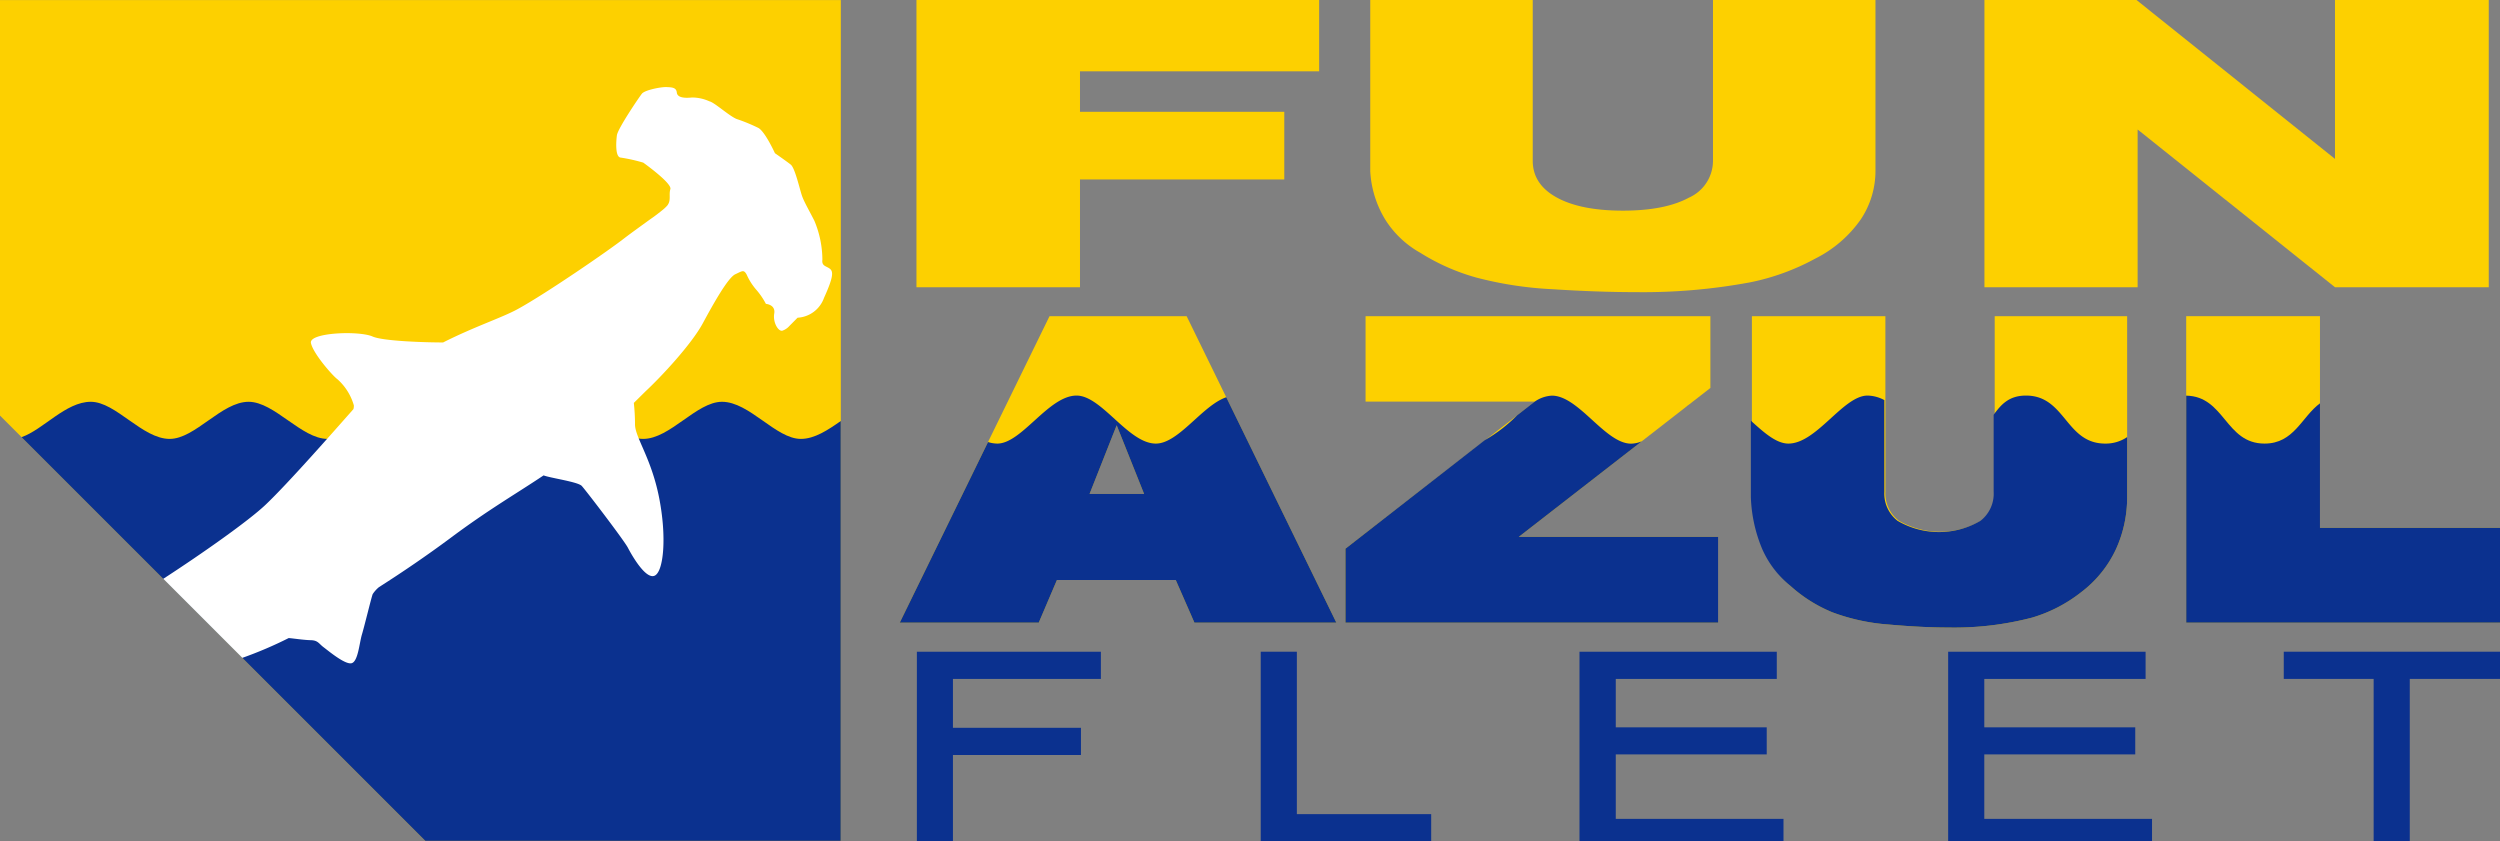
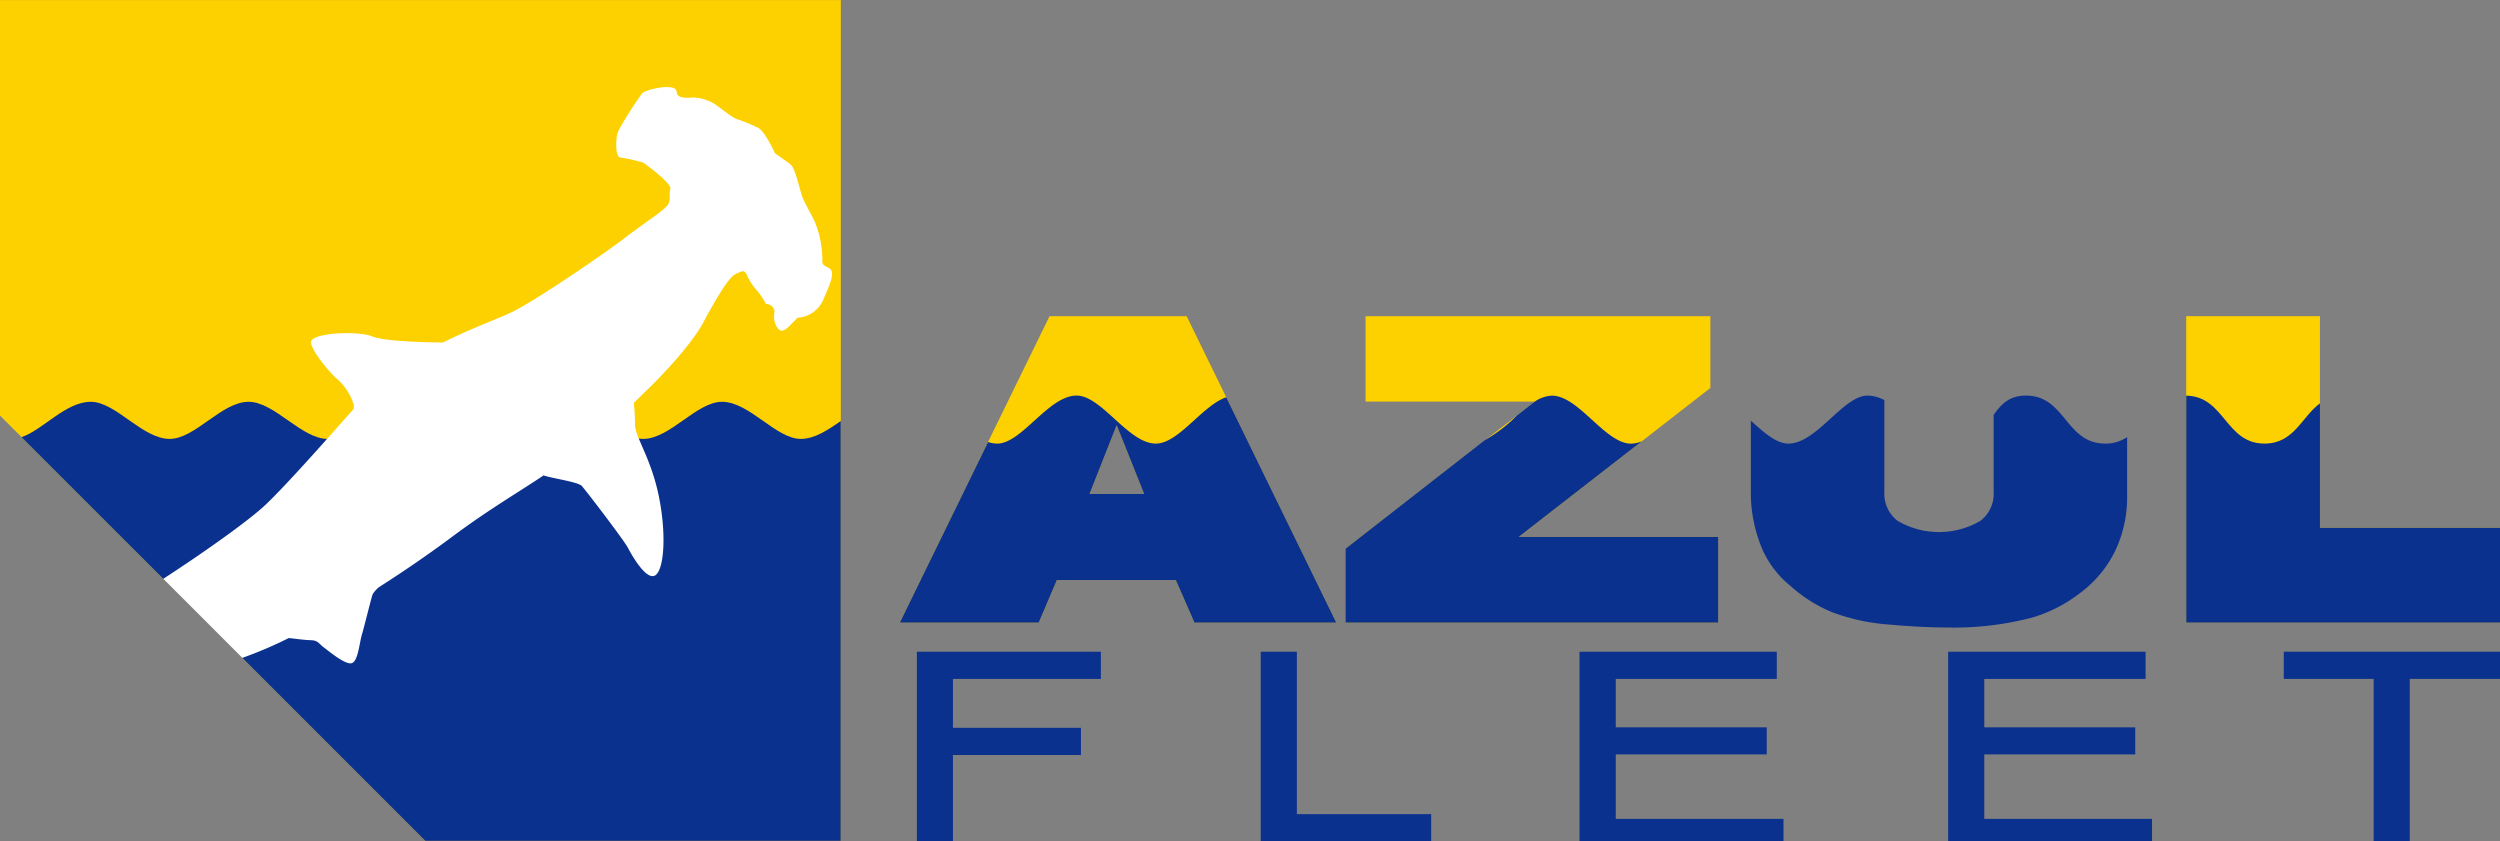
<svg xmlns="http://www.w3.org/2000/svg" viewBox="0 0 357.71 120.38">
  <rect x="0" y="0" width="357.71" height="120.38" fill="#808080" stroke="none" />
  <defs>
    <style>.cls-1{fill:#fdd000;}.cls-2{fill:#0b318f;}.cls-3{fill:#fff;}.cls-4{fill:#231815;}</style>
  </defs>
  <title>アセット 2</title>
  <g id="レイヤー_2" data-name="レイヤー 2">
    <g id="レイヤー_1-2" data-name="レイヤー 1">
      <polygon class="cls-1" points="0 0.01 0 59.46 60.85 120.31 120.31 120.31 120.31 0.01 0 0.01" />
      <path class="cls-2" d="M60.85,120.31h59.45V60.24c-1.84,1.29-3.75,2.56-5.71,2.56-3.58,0-7.36-5.31-11.28-5.31-3.65,0-7.43,5.31-11.29,5.31-3.69,0-7.46-5.31-11.28-5.31s-7.5,5.31-11.29,5.31-7.53-5.31-11.29-5.31-7.56,5.31-11.29,5.31-7.6-5.31-11.3-5.31c-3.87,0-7.64,5.31-11.29,5.31-3.92,0-7.7-5.31-11.29-5.31s-6.82,4-9.91,5.06Z" />
      <path class="cls-3" d="M117.67,37.16a14.54,14.54,0,0,0-1.15-5.58c-.73-1.44-1.44-2.64-1.76-3.54s-1-4-1.62-4.49-2.26-1.63-2.26-1.63-1.36-3-2.34-3.6a24.84,24.84,0,0,0-3.16-1.3c-1.1-.47-3.15-2.36-3.87-2.52a6,6,0,0,0-2.5-.55c-1.15.12-2.1,0-2.17-.71s-.66-.75-1.48-.78-3.1.43-3.51.94-3.45,5-3.58,5.95-.26,3.17.56,3.2a23.87,23.87,0,0,1,3.21.72s4.14,2.95,3.88,3.79.16,1.61-.46,2.37a5.86,5.86,0,0,1-.79.72l-.44.35h0l-.54.41-.15.11L93,31.4c-1.18.86-2.57,1.85-3.71,2.72C87.06,35.87,78.13,42,74.14,44.19,71.89,45.44,68,46.68,63.4,49c-2.51,0-8.56-.18-10.09-.85-1.94-.86-9.13-.58-8.82.93s3.12,4.71,3.8,5.19A7.94,7.94,0,0,1,50.63,58a1.75,1.75,0,0,1-.06.54C47.82,61.65,41.24,69.15,38,72.22c-2.43,2.31-9.09,7-14.64,10.6L34.67,94.13A57.09,57.09,0,0,0,41.3,91.3c.34,0,2.12.28,3.16.3s1.15.49,1.83,1,3.06,2.51,4,2.3,1.12-2.86,1.5-4.13,1.29-5.06,1.53-5.75a4.47,4.47,0,0,1,.89-1c3.45-2.2,6.92-4.57,10.19-7,5.62-4.19,9.32-6.28,13.38-9,.92.37,4.9.92,5.45,1.5s6.06,7.79,6.61,8.85,2.55,4.58,3.83,4,1.76-5.51.63-11.21-3.49-8.65-3.44-10.51a28.57,28.57,0,0,0-.17-3L92.36,56c2.15-2,6.55-6.68,8.21-9.76s3.64-6.54,4.64-7,1.21-.71,1.63.06a8.61,8.61,0,0,0,1.39,2.18,10.43,10.43,0,0,1,1.36,2s1.41.09,1.19,1.39.62,2.62,1.18,2.44a2.37,2.37,0,0,0,1-.68l1.16-1.17a4.27,4.27,0,0,0,3.78-2.83c1.33-2.93,1.36-3.75.86-4.16S117.54,38.1,117.67,37.16Z" />
-       <path class="cls-1" d="M131.13,0h57.62V10.21H154.53V16h29.23v9.68H154.53V41.1h-23.4Z" />
-       <path class="cls-1" d="M245.1,0h23.25V24.48a12.5,12.5,0,0,1-2.08,6.88A17.48,17.48,0,0,1,259.74,37a33,33,0,0,1-9.34,3.4A83.67,83.67,0,0,1,234.1,41.8q-5.5,0-12-.42a52.82,52.82,0,0,1-10.88-1.67,30.37,30.37,0,0,1-8-3.54,14,14,0,0,1-5-4.73,14.79,14.79,0,0,1-2.16-6.95V0h23.25V23q0,3.36,3.42,5.25t9.49,1.89q6,0,9.44-1.86A5.78,5.78,0,0,0,245.1,23Z" />
-       <path class="cls-1" d="M283.94,0H305.7l28.4,22.74V0h22V41.1h-22L305.86,18.53V41.1H283.94Z" />
      <path class="cls-1" d="M169.79,45.24H150.17L128.74,89.09h19.89l2.6-6.1h17l2.67,6.1h20.31ZM163.7,70.67h-7.8l3.88-9.82Z" />
      <path class="cls-2" d="M148.63,89.09l2.6-6.1h17l2.67,6.1h20.31L175.46,56.84c-3.44,1.18-6.81,6.63-10.08,6.63-3.94,0-7.74-6.87-11.34-6.87-4,0-7.85,6.87-11.34,6.87a4.55,4.55,0,0,1-1.33-.22L128.74,89.09Zm11.15-28.24,3.92,9.82h-7.8Z" />
      <polygon class="cls-1" points="217.31 76.82 244.73 55.51 244.73 45.24 195.39 45.24 195.39 57.46 219.62 57.46 192.51 78.51 192.51 89.09 245.82 89.09 245.82 76.82 217.31 76.82" />
      <path class="cls-2" d="M245.83,76.82H217.31l17.61-13.68a4.07,4.07,0,0,1-1.54.34c-3.7,0-7.49-6.87-11.33-6.87a4.76,4.76,0,0,0-2.46.86h0l-2.51,1.95A21.83,21.83,0,0,1,212.42,63L192.51,78.51V89.09h53.32Z" />
      <path class="cls-4" d="M240.69,58.65l1.28-1C241.55,58,241.12,58.29,240.69,58.65Z" />
-       <path class="cls-1" d="M285.41,45.24V70.31a4.89,4.89,0,0,1-1.89,4.17,11.73,11.73,0,0,1-11.86,0,4.91,4.91,0,0,1-1.89-4.14V45.24h-19.1V71.1a20.93,20.93,0,0,0,1.63,7.47,14.07,14.07,0,0,0,3.88,5.26,20.61,20.61,0,0,0,6,3.78,28.91,28.91,0,0,0,8.07,1.75c3.1.28,6,.43,8.62.43a44,44,0,0,0,11.89-1.42,20.93,20.93,0,0,0,7-3.62,16.37,16.37,0,0,0,5-6.17,17.87,17.87,0,0,0,1.6-7.47V45.24Z" />
      <path class="cls-2" d="M256.18,83.83a20.61,20.61,0,0,0,6,3.78,28.91,28.91,0,0,0,8.07,1.75c3.1.28,6,.43,8.62.43a44,44,0,0,0,11.89-1.42,20.93,20.93,0,0,0,7-3.62,16.37,16.37,0,0,0,5-6.17,17.87,17.87,0,0,0,1.6-7.47V62.54a5.45,5.45,0,0,1-3.14.93c-5.67,0-5.67-6.87-11.33-6.87-2.45,0-3.57,1.29-4.63,2.75v11a4.89,4.89,0,0,1-1.89,4.17,11.73,11.73,0,0,1-11.86,0,4.91,4.91,0,0,1-1.89-4.14V57.25a5.24,5.24,0,0,0-2.4-.65c-3.49,0-7.29,6.87-11.33,6.87-1.75,0-3.54-1.62-5.37-3.28V71.1a20.93,20.93,0,0,0,1.63,7.47A14.07,14.07,0,0,0,256.18,83.83Z" />
      <polygon class="cls-1" points="331.95 75.53 331.95 45.24 312.81 45.24 312.81 89.09 357.71 89.09 357.71 75.53 331.95 75.53" />
      <path class="cls-2" d="M357.71,75.53H331.95V57.71c-2.63,1.94-3.7,5.76-7.93,5.76-5.62,0-5.67-6.76-11.21-6.86V89.09h44.9Z" />
      <path class="cls-2" d="M131.19,120.38V93.25h26.33v3.89H136.35v7h18.32v3.89H136.35v12.32Z" />
      <path class="cls-2" d="M180.39,120.38V93.25h5.17v23.24h19.22v3.89Z" />
      <path class="cls-2" d="M226,120.38V93.25h28.23v3.89H231.19v6.93h21.6v3.87h-21.6v9.23h24v3.2Z" />
      <path class="cls-2" d="M278.75,120.38V93.25H307v3.89H283.92v6.93h21.6v3.87h-21.6v9.23h24v3.2Z" />
      <path class="cls-2" d="M339.63,120.38V97.14H326.77V93.25h30.94v3.89H344.8v23.24Z" />
    </g>
  </g>
</svg>